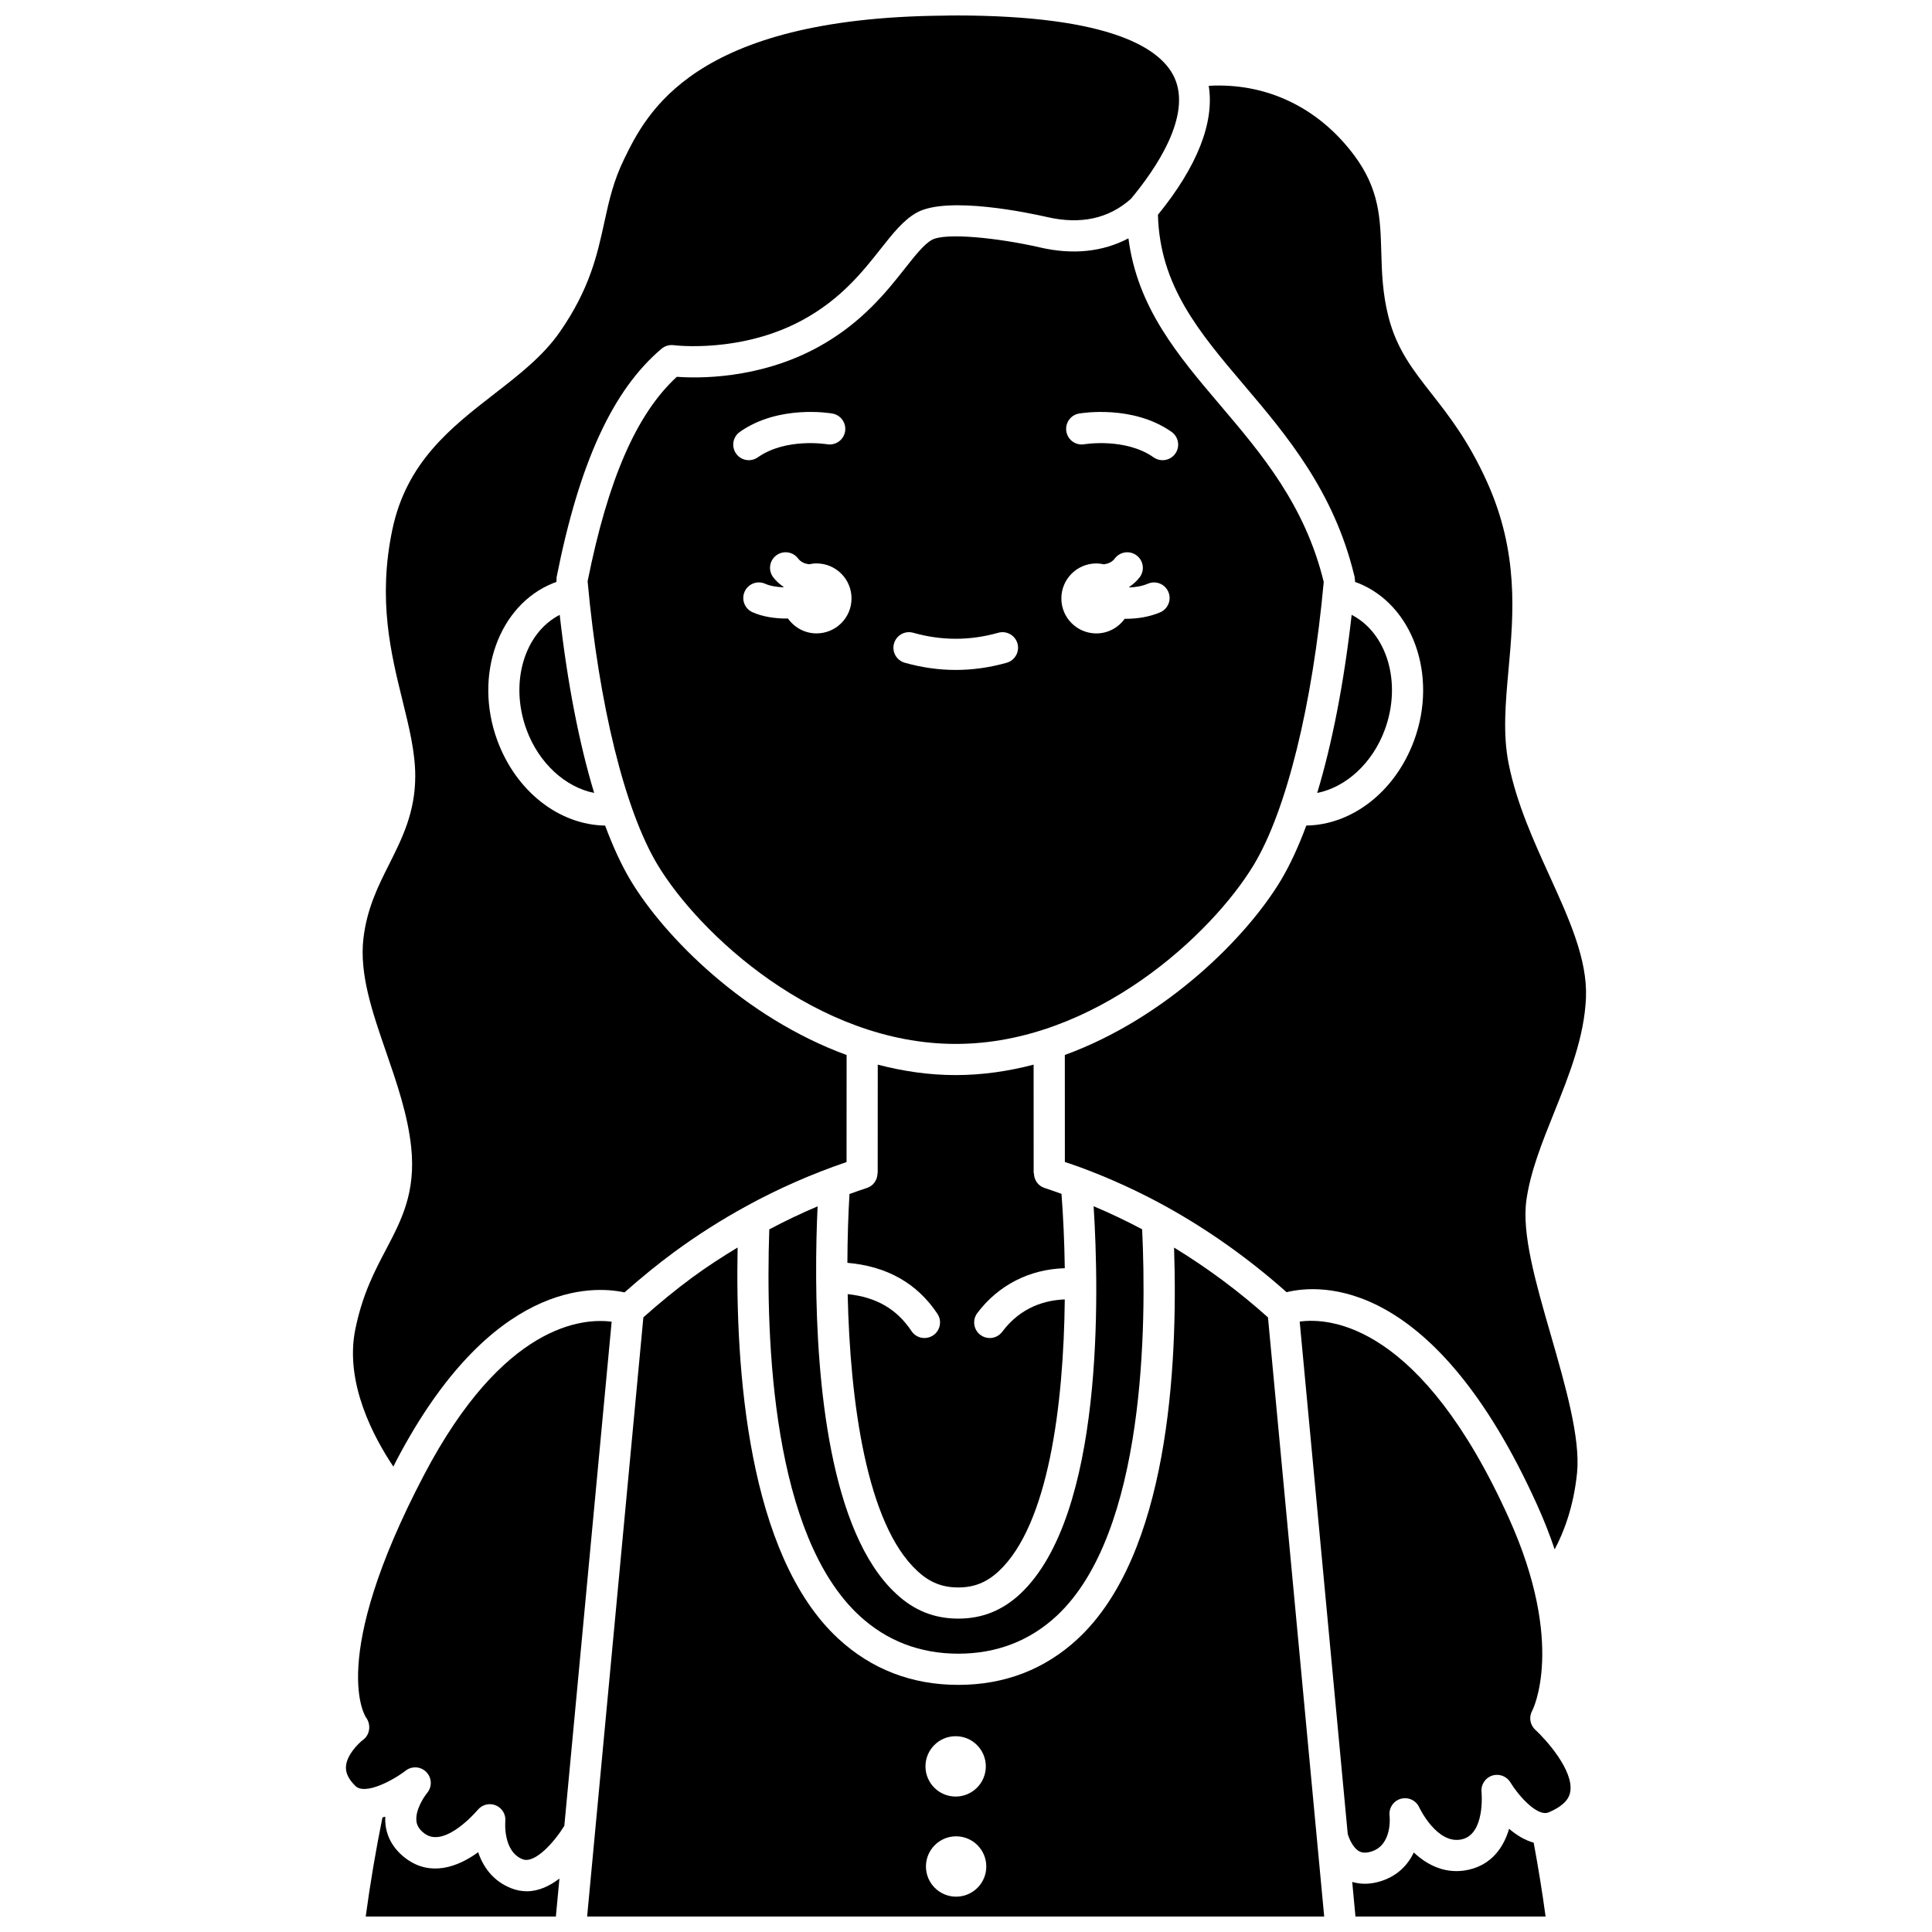
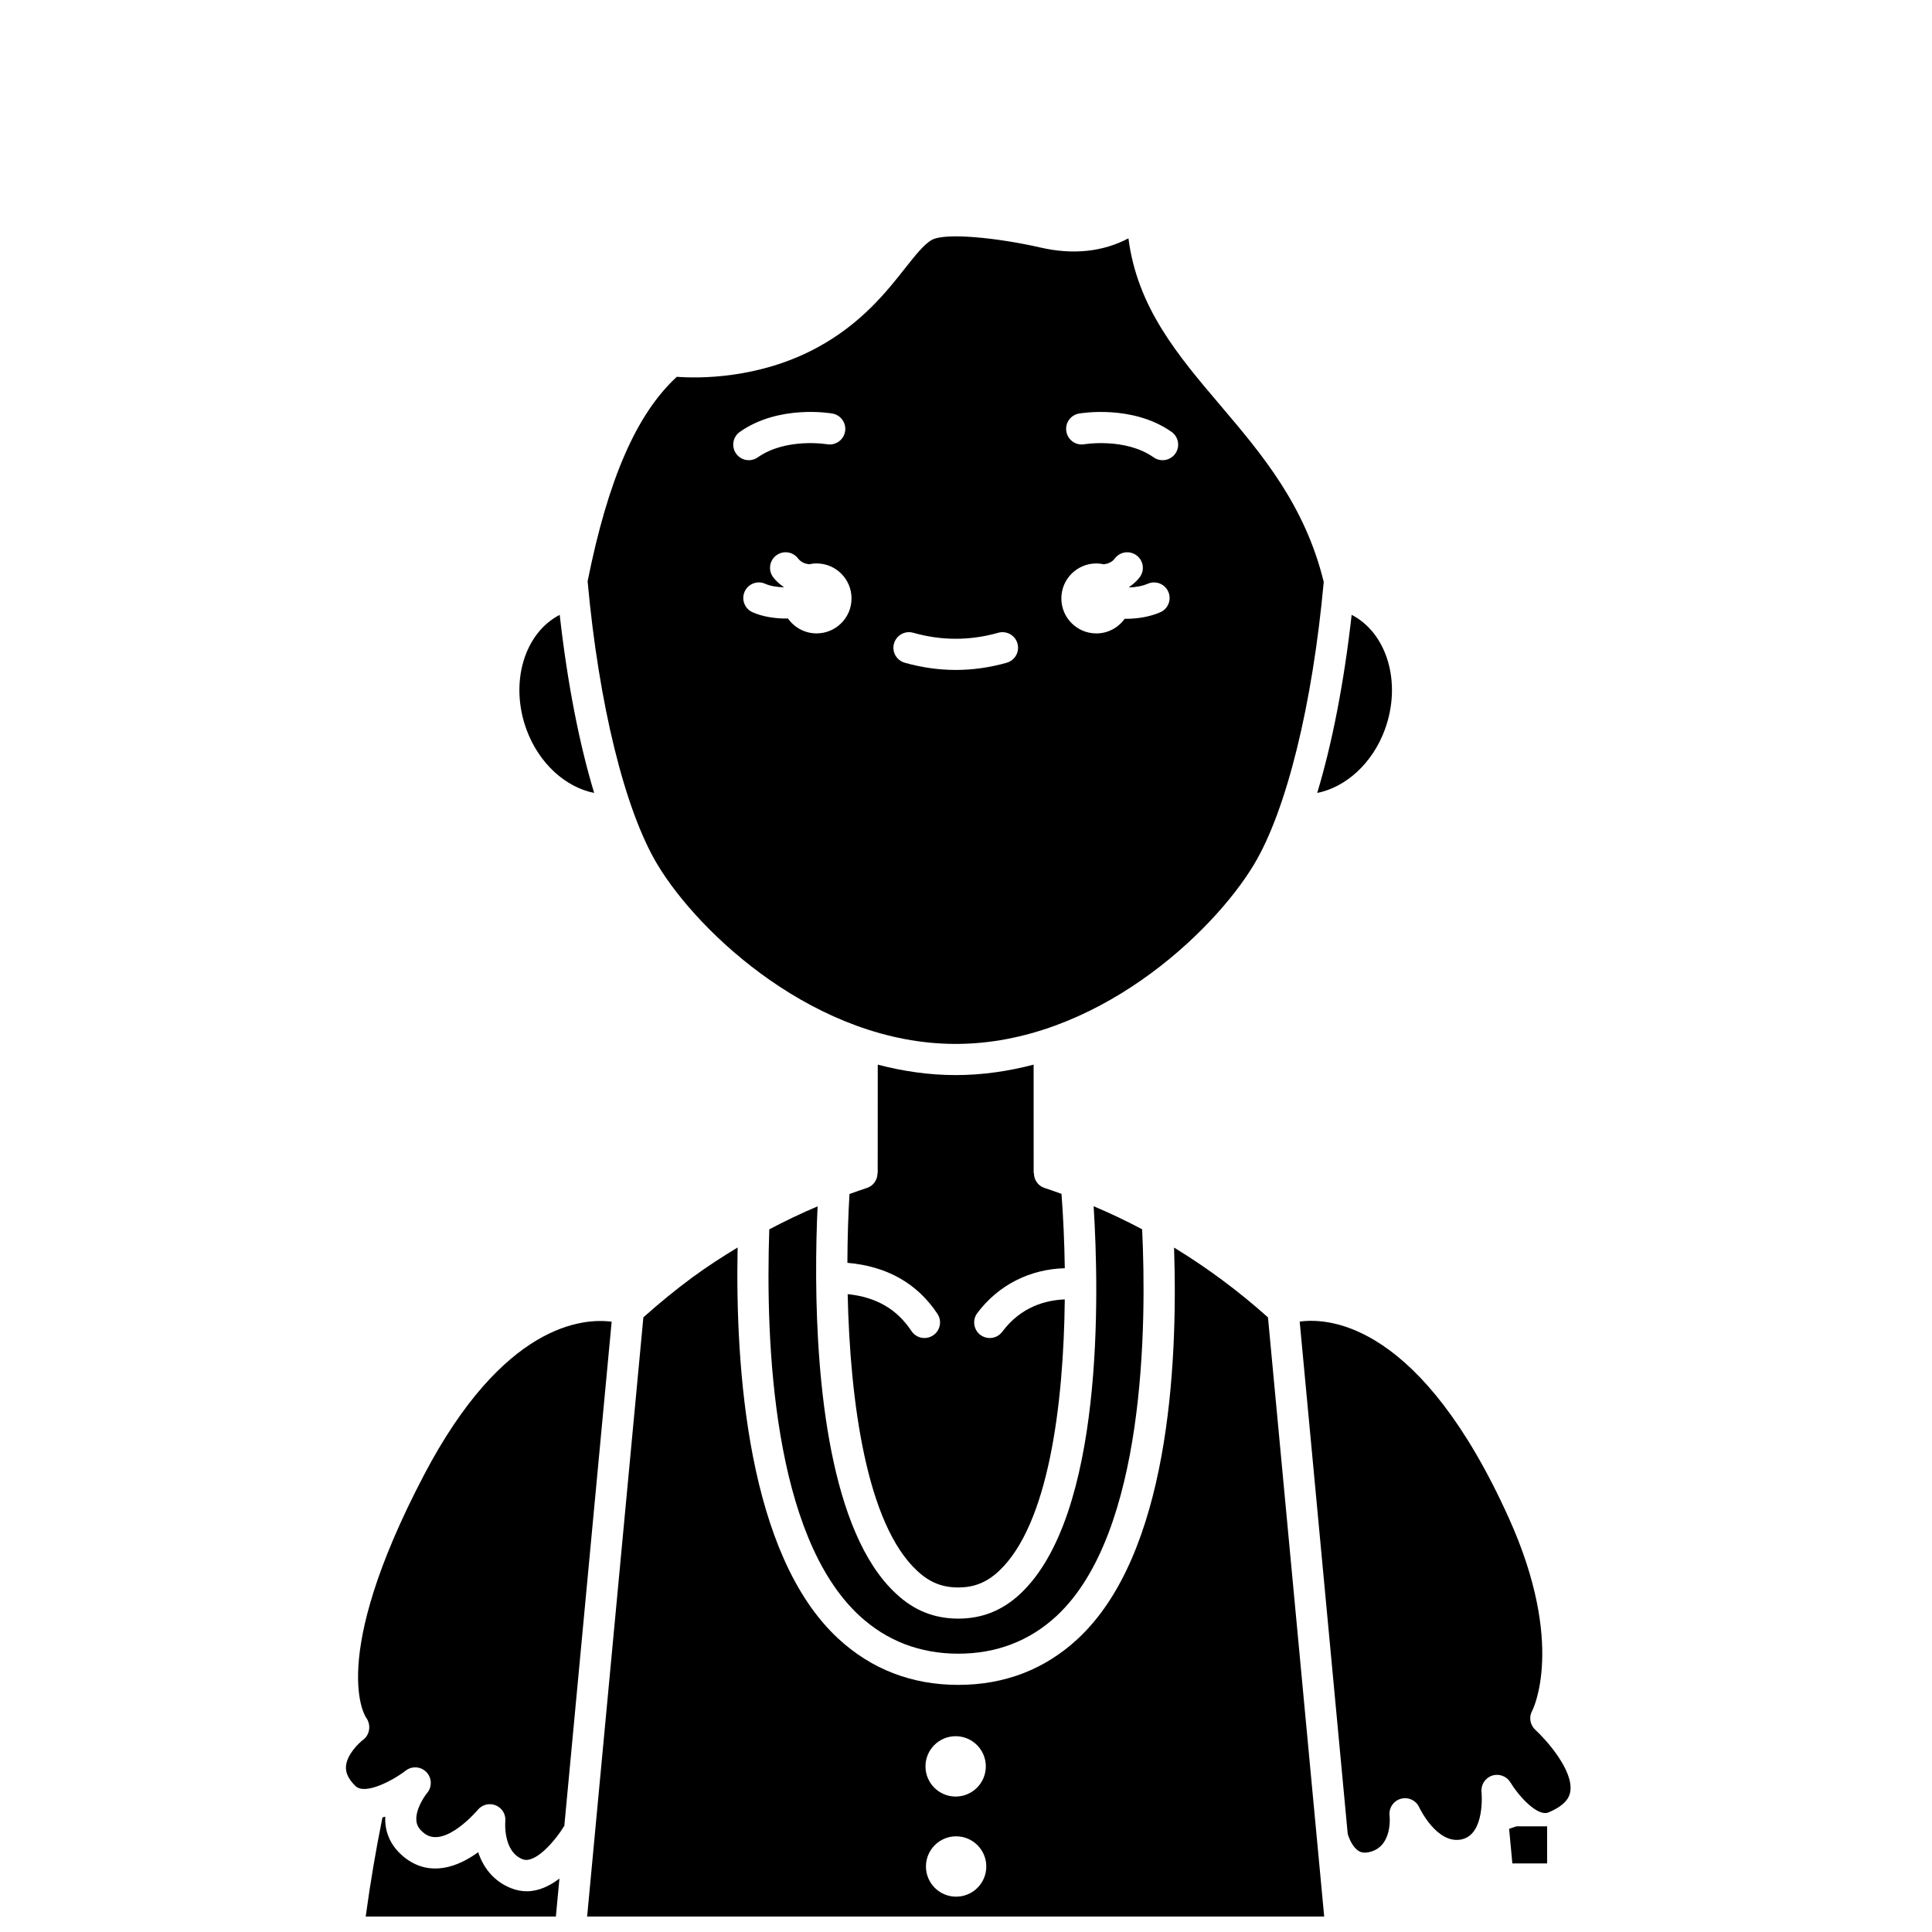
<svg xmlns="http://www.w3.org/2000/svg" width="800px" height="800px" version="1.1" viewBox="144 144 512 512">
  <defs>
    <clipPath id="d">
      <path d="m240 625h53v26.902h-53z" />
    </clipPath>
    <clipPath id="c">
      <path d="m502 628h52v23.902h-52z" />
    </clipPath>
    <clipPath id="b">
      <path d="m299 474h196v177.9h-196z" />
    </clipPath>
    <clipPath id="a">
      <path d="m237 148.09h220v384.91h-220z" />
    </clipPath>
  </defs>
  <path d="m426.18 480.09c-0.102-7.133-0.422-13.816-0.871-19.707-1.496-0.527-2.984-1.078-4.492-1.559-1.75-0.562-2.809-2.18-2.816-3.922h-0.07l-0.012-28.762c-6.637 1.738-13.535 2.769-20.652 2.769-7.113 0-14.016-1.031-20.652-2.769l-0.016 28.762h-0.047c-0.008 1.742-1.066 3.363-2.816 3.922-1.543 0.496-3.078 1.059-4.613 1.602-0.328 5.508-0.531 11.672-0.555 18.234 10.469 0.906 18.496 5.426 23.863 13.516 1.262 1.898 0.742 4.465-1.156 5.723-0.703 0.465-1.496 0.691-2.281 0.691-1.34 0-2.652-0.648-3.445-1.848-3.875-5.832-9.316-8.984-16.906-9.785 0.617 28.5 5.016 60.965 18.434 73.336 3.254 3.051 6.594 4.398 10.867 4.398 4.211 0 7.523-1.328 10.738-4.309 13.164-12.289 17.195-43.961 17.496-72.023-4.945 0.184-11.555 1.859-16.578 8.578-0.812 1.086-2.051 1.656-3.312 1.656-0.859 0-1.727-0.27-2.469-0.82-1.824-1.367-2.195-3.957-0.836-5.781 5.598-7.457 13.895-11.645 23.199-11.902z" />
  <path d="m397.96 572.95c-6.359 0-11.754-2.16-16.492-6.609-17.562-16.195-21.023-56.246-21.18-83.695 0-0.008-0.004-0.016-0.004-0.027 0-0.008 0.004-0.016 0.004-0.027-0.043-7.5 0.156-14.035 0.387-18.898-4.344 1.832-8.613 3.879-12.805 6.098-1.035 30.16 0.945 81.191 23.902 102.4 7.227 6.668 16.039 10.051 26.184 10.051 10.168 0 18.957-3.391 26.133-10.078 23.492-21.961 23.789-77.234 22.59-102.39-4.191-2.223-8.48-4.269-12.855-6.109 1.438 22.746 2.816 81.938-19.5 102.77-4.734 4.387-10.086 6.516-16.363 6.516z" />
  <g clip-path="url(#d)">
    <path d="m279.52 644.42c-4.848-1.887-7.488-5.668-8.801-9.57-5.453 3.992-12.586 6.461-19.02 1.766-3.184-2.324-5.098-5.43-5.523-8.988-0.09-0.742-0.117-1.477-0.082-2.195-0.242 0.078-0.496 0.137-0.738 0.207-1.715 8.426-3.238 17.363-4.441 26.273h50.395l0.945-10.078c-2.535 1.938-5.477 3.371-8.676 3.371-1.316-0.008-2.676-0.246-4.059-0.785z" />
  </g>
  <path d="m283.54 337.38c3.285 8.938 10.352 15.258 17.918 16.758-3.981-13.16-7.113-29.273-9.129-47.195-9.375 4.82-13.359 18.004-8.789 30.438z" />
  <path d="m510.99 337.38c4.57-12.434 0.586-25.621-8.789-30.438-2.019 17.926-5.148 34.039-9.129 47.195 7.566-1.492 14.629-7.82 17.918-16.758z" />
-   <path d="m548.52 461.97c1.09-7.578 4.125-15.145 7.34-23.145 3.945-9.828 8.02-19.992 8.438-30.473 0.402-10.133-4.492-20.898-9.68-32.297-4.277-9.41-8.703-19.148-10.82-29.711-1.57-7.844-0.812-16.164-0.016-24.961 1.312-14.484 2.801-30.902-5.758-49.793-4.91-10.836-10.066-17.418-14.617-23.223-4.973-6.344-9.262-11.82-11.457-20.43-1.582-6.223-1.742-11.801-1.898-17.195-0.258-8.898-0.48-16.578-7.16-25.551-9.543-12.809-23.41-19.316-38.57-18.445 1.559 9.656-2.996 21.305-13.457 34.172 0.484 18.781 10.852 31.051 22.848 45.176 11.148 13.137 23.766 28.027 29.168 50.383 0.02 0.059 0.031 0.117 0.051 0.172 0.016 0.066 0.043 0.129 0.059 0.195 0.039 0.148-0.004 0.293 0.016 0.445 0.039 0.293 0.125 0.574 0.098 0.883 0 0.02-0.004 0.043-0.004 0.062 0.258 0.09 0.527 0.164 0.777 0.262 14.539 5.785 21.211 24.504 14.875 41.723-4.981 13.539-16.41 22.379-28.57 22.559-2.09 5.629-4.356 10.531-6.773 14.562-8.953 14.918-30.227 36.379-57.223 46.238l0.012 28.355c1.418 0.484 2.836 0.949 4.238 1.469 0.051 0.016 0.09 0.031 0.141 0.051 7.594 2.824 15.008 6.207 22.113 10.109 11.5 6.332 22.324 14.043 32.262 22.879 8.906-2.184 39.035-4.191 66.406 56.387 1.875 4.148 3.387 8.055 4.641 11.773 2.387-4.484 5.016-11.223 5.93-20.234 0.93-9.211-3.074-23.105-6.938-36.539-4.004-13.855-7.777-26.949-6.469-35.859z" />
  <path d="m443.05 207.16c-6.769 3.582-14.734 4.43-23.43 2.414-11.004-2.523-25.098-4.008-28.676-1.996-2.082 1.164-4.406 4.113-7.102 7.527-4.883 6.188-11.562 14.656-23.266 21-15.617 8.457-31.723 8.164-37.211 7.75-10.684 9.832-18.223 27.152-23.641 54.184 2.969 32.648 9.871 60.68 18.496 75.059 11.031 18.383 42.246 47.551 79.051 47.551 36.805 0 68.016-29.168 79.051-47.551 8.609-14.355 15.504-42.305 18.48-74.879-4.961-20.332-16.344-33.789-27.379-46.781-11.297-13.289-22.016-25.945-24.375-44.277zm-102.98 51.293c10.305-7.266 23.949-4.965 24.527-4.856 2.246 0.395 3.746 2.535 3.352 4.781-0.395 2.242-2.523 3.727-4.773 3.352-0.113-0.016-10.891-1.785-18.352 3.473-0.723 0.512-1.551 0.754-2.375 0.754-1.297 0-2.578-0.605-3.379-1.75-1.312-1.867-0.867-4.445 1-5.754zm20.324 53.402c-3.137 0-5.902-1.57-7.578-3.953-0.125 0-0.238 0.02-0.367 0.02-3.113 0-6.348-0.48-9.027-1.676-2.082-0.93-3.016-3.371-2.086-5.453 0.93-2.082 3.371-3.019 5.453-2.086 1.355 0.605 3.102 0.871 4.848 0.934 0.012-0.031 0.02-0.066 0.031-0.098-1.012-0.707-1.953-1.512-2.746-2.543-1.387-1.809-1.051-4.398 0.762-5.789 1.801-1.387 4.402-1.059 5.789 0.762 0.785 1.02 1.816 1.418 2.918 1.566 0.645-0.141 1.312-0.227 2-0.227 5.121 0 9.273 4.152 9.273 9.273 0.008 5.117-4.148 9.27-9.27 9.27zm50.395 7.777c-4.477 1.273-9.027 1.91-13.512 1.91s-9.035-0.645-13.512-1.91c-2.191-0.621-3.469-2.902-2.844-5.098 0.621-2.191 2.91-3.473 5.098-2.844 7.5 2.121 15.035 2.121 22.527 0 2.18-0.625 4.477 0.652 5.098 2.844 0.613 2.195-0.664 4.477-2.856 5.098zm40.664-13.359c-2.875 1.23-6.09 1.719-9.129 1.719-0.09 0-0.168-0.012-0.262-0.012-1.684 2.34-4.414 3.883-7.519 3.883-5.121 0-9.273-4.152-9.273-9.273 0-5.121 4.152-9.273 9.273-9.273 0.691 0 1.355 0.086 2.004 0.23 1.102-0.148 2.137-0.547 2.914-1.57 1.387-1.816 3.977-2.152 5.789-0.762 1.812 1.391 2.152 3.981 0.762 5.789-0.793 1.031-1.734 1.836-2.742 2.543 0.016 0.047 0.027 0.09 0.043 0.137 1.664-0.074 3.379-0.352 4.894-1 2.094-0.895 4.523 0.074 5.422 2.172 0.891 2.09-0.078 4.519-2.176 5.418zm4.019-42.066c-0.805 1.145-2.082 1.75-3.379 1.75-0.82 0-1.652-0.242-2.375-0.754-7.461-5.254-18.238-3.488-18.352-3.473-2.25 0.395-4.383-1.117-4.769-3.367-0.387-2.242 1.105-4.379 3.348-4.769 0.578-0.098 14.227-2.402 24.527 4.856 1.867 1.312 2.316 3.891 1 5.758z" />
  <path d="m256.38 534.86c-25.793 49.164-15.469 64.168-15.363 64.312 1.352 1.832 1.055 4.531-0.777 5.883-1.188 0.898-4.359 3.957-4.559 7.098-0.105 1.723 0.719 3.406 2.519 5.16 2.535 2.465 9.906-1.441 13.297-4.07 1.668-1.297 4.047-1.129 5.508 0.391 1.465 1.52 1.547 3.898 0.195 5.516-0.906 1.098-3.199 4.613-2.836 7.496 0.098 0.801 0.438 2.016 2.195 3.297 5.402 3.957 13.957-6.199 14.043-6.301 1.152-1.406 3.098-1.902 4.785-1.203 1.684 0.699 2.715 2.414 2.523 4.234-0.004 0.062-0.68 8 4.598 10.051 3.312 1.277 8.566-4.809 11.043-8.859l12.543-133.6c-7.652-0.996-28.719 0.566-49.715 40.594z" />
  <g clip-path="url(#c)">
-     <path d="m543.93 628.65c-1.453 4.93-4.613 9.48-10.734 10.852-5.906 1.316-10.848-1.117-14.516-4.574-1.586 3.297-4.344 6.273-8.91 7.656-3.016 0.914-5.504 0.719-7.418 0.145l0.859 9.172h50.387c-0.918-6.769-1.992-13.285-3.156-19.57-2.414-0.668-4.617-2.055-6.512-3.68z" />
+     <path d="m543.93 628.65l0.859 9.172h50.387c-0.918-6.769-1.992-13.285-3.156-19.57-2.414-0.668-4.617-2.055-6.512-3.68z" />
  </g>
  <g clip-path="url(#b)">
    <path d="m492.96 631-12.934-137.88c-7.754-6.949-16.102-13.137-24.887-18.5 1.074 31.992-1.594 81.316-25.414 103.59-8.754 8.168-19.441 12.301-31.77 12.301-12.289 0-22.984-4.121-31.789-12.242-24.031-22.207-27.332-71.66-26.688-103.67-4.062 2.461-8.074 5.047-11.922 7.871-4.426 3.254-8.805 6.848-13.055 10.633l-12.82 136.58v0.004l-2.086 22.227h195.33l-1.949-20.777c-0.012-0.039-0.016-0.082-0.016-0.129zm-95.703-26.887c4.414 0 7.996 3.582 7.996 7.996 0 4.414-3.582 7.996-7.996 7.996-4.414 0-7.996-3.582-7.996-7.996 0-4.418 3.578-7.996 7.996-7.996zm0.125 42.523c-4.414 0-7.996-3.582-7.996-7.996 0-4.414 3.582-7.996 7.996-7.996 4.414 0 7.996 3.582 7.996 7.996 0 4.418-3.578 7.996-7.996 7.996z" />
  </g>
  <path d="m550.88 602.42c-1.426-1.293-1.766-3.406-0.82-5.078 0.074-0.137 8.98-17.438-6.227-51.102-23.176-51.285-47.27-53.121-55.402-52.008l12.73 135.76c0.293 1.055 1.293 3.613 2.965 4.574 0.535 0.309 1.461 0.668 3.25 0.125 5.742-1.738 4.887-9.449 4.875-9.523-0.242-2.023 1.023-3.918 2.984-4.473 1.969-0.547 4.035 0.418 4.871 2.266 0.043 0.086 4.699 9.969 11.285 8.484 6.242-1.395 5.246-12.422 5.231-12.531-0.207-1.926 0.953-3.734 2.789-4.348 1.828-0.617 3.852 0.125 4.856 1.785 2.051 3.394 7.129 9.227 10.145 7.941 5.152-2.168 5.578-4.648 5.719-5.465 0.977-5.625-6.543-13.934-9.25-16.406z" />
  <g clip-path="url(#a)">
-     <path d="m249.07 531.02c25.062-47.77 52.148-46.316 60.438-44.52 4.289-3.801 8.691-7.418 13.16-10.699 6.137-4.504 12.59-8.605 19.18-12.195 8.516-4.676 17.422-8.559 26.496-11.652l0.016-28.367c-26.996-9.855-48.27-31.316-57.223-46.238-2.414-4.027-4.684-8.934-6.773-14.562-12.16-0.188-23.59-9.023-28.57-22.559-6.336-17.223 0.34-35.941 14.875-41.723 0.246-0.098 0.52-0.172 0.777-0.266 0-0.02-0.004-0.043-0.004-0.062-0.016-0.199 0.055-0.371 0.062-0.566 0.008-0.207-0.047-0.406-0.004-0.617 6.023-30.375 14.863-49.625 27.812-60.574 0.887-0.75 2.066-1.09 3.219-0.941 0.176 0.023 17.75 2.227 34.113-6.641 10.203-5.531 16.031-12.914 20.715-18.852 3.242-4.106 6.039-7.652 9.543-9.617 8.156-4.594 30.23 0.152 34.578 1.148 8.879 2.047 16.363 0.43 22.23-4.832 6.434-7.715 16.266-21.945 11.484-32.203-3.481-7.465-16.352-16.363-57.934-16.387-0.031 0.012-0.047 0-0.07 0s-0.051 0.012-0.074 0.012c-1.02 0-2.035 0-3.051 0.039h-0.113-0.004c-66.246 0.598-78.598 25.84-84.531 37.973-2.879 5.879-4.031 11.148-5.25 16.723-1.891 8.672-3.848 17.637-11.762 29.062-4.453 6.43-10.773 11.336-17.465 16.527-11.41 8.859-23.211 18.012-26.969 35.926-3.894 18.594-0.383 32.82 2.715 45.371 1.727 6.992 3.356 13.594 3.356 19.938 0 9.617-3.508 16.586-6.894 23.32-2.898 5.762-5.898 11.711-6.84 19.703-1.102 9.5 2.363 19.531 6.027 30.152 2.812 8.137 5.715 16.551 6.629 25.145 1.273 12.039-2.586 19.375-6.668 27.148-3.086 5.867-6.273 11.938-8.148 21.211-2.883 14.238 5.055 28.82 10.094 36.316 0.289-0.562 0.531-1.074 0.828-1.641z" />
-   </g>
+     </g>
</svg>